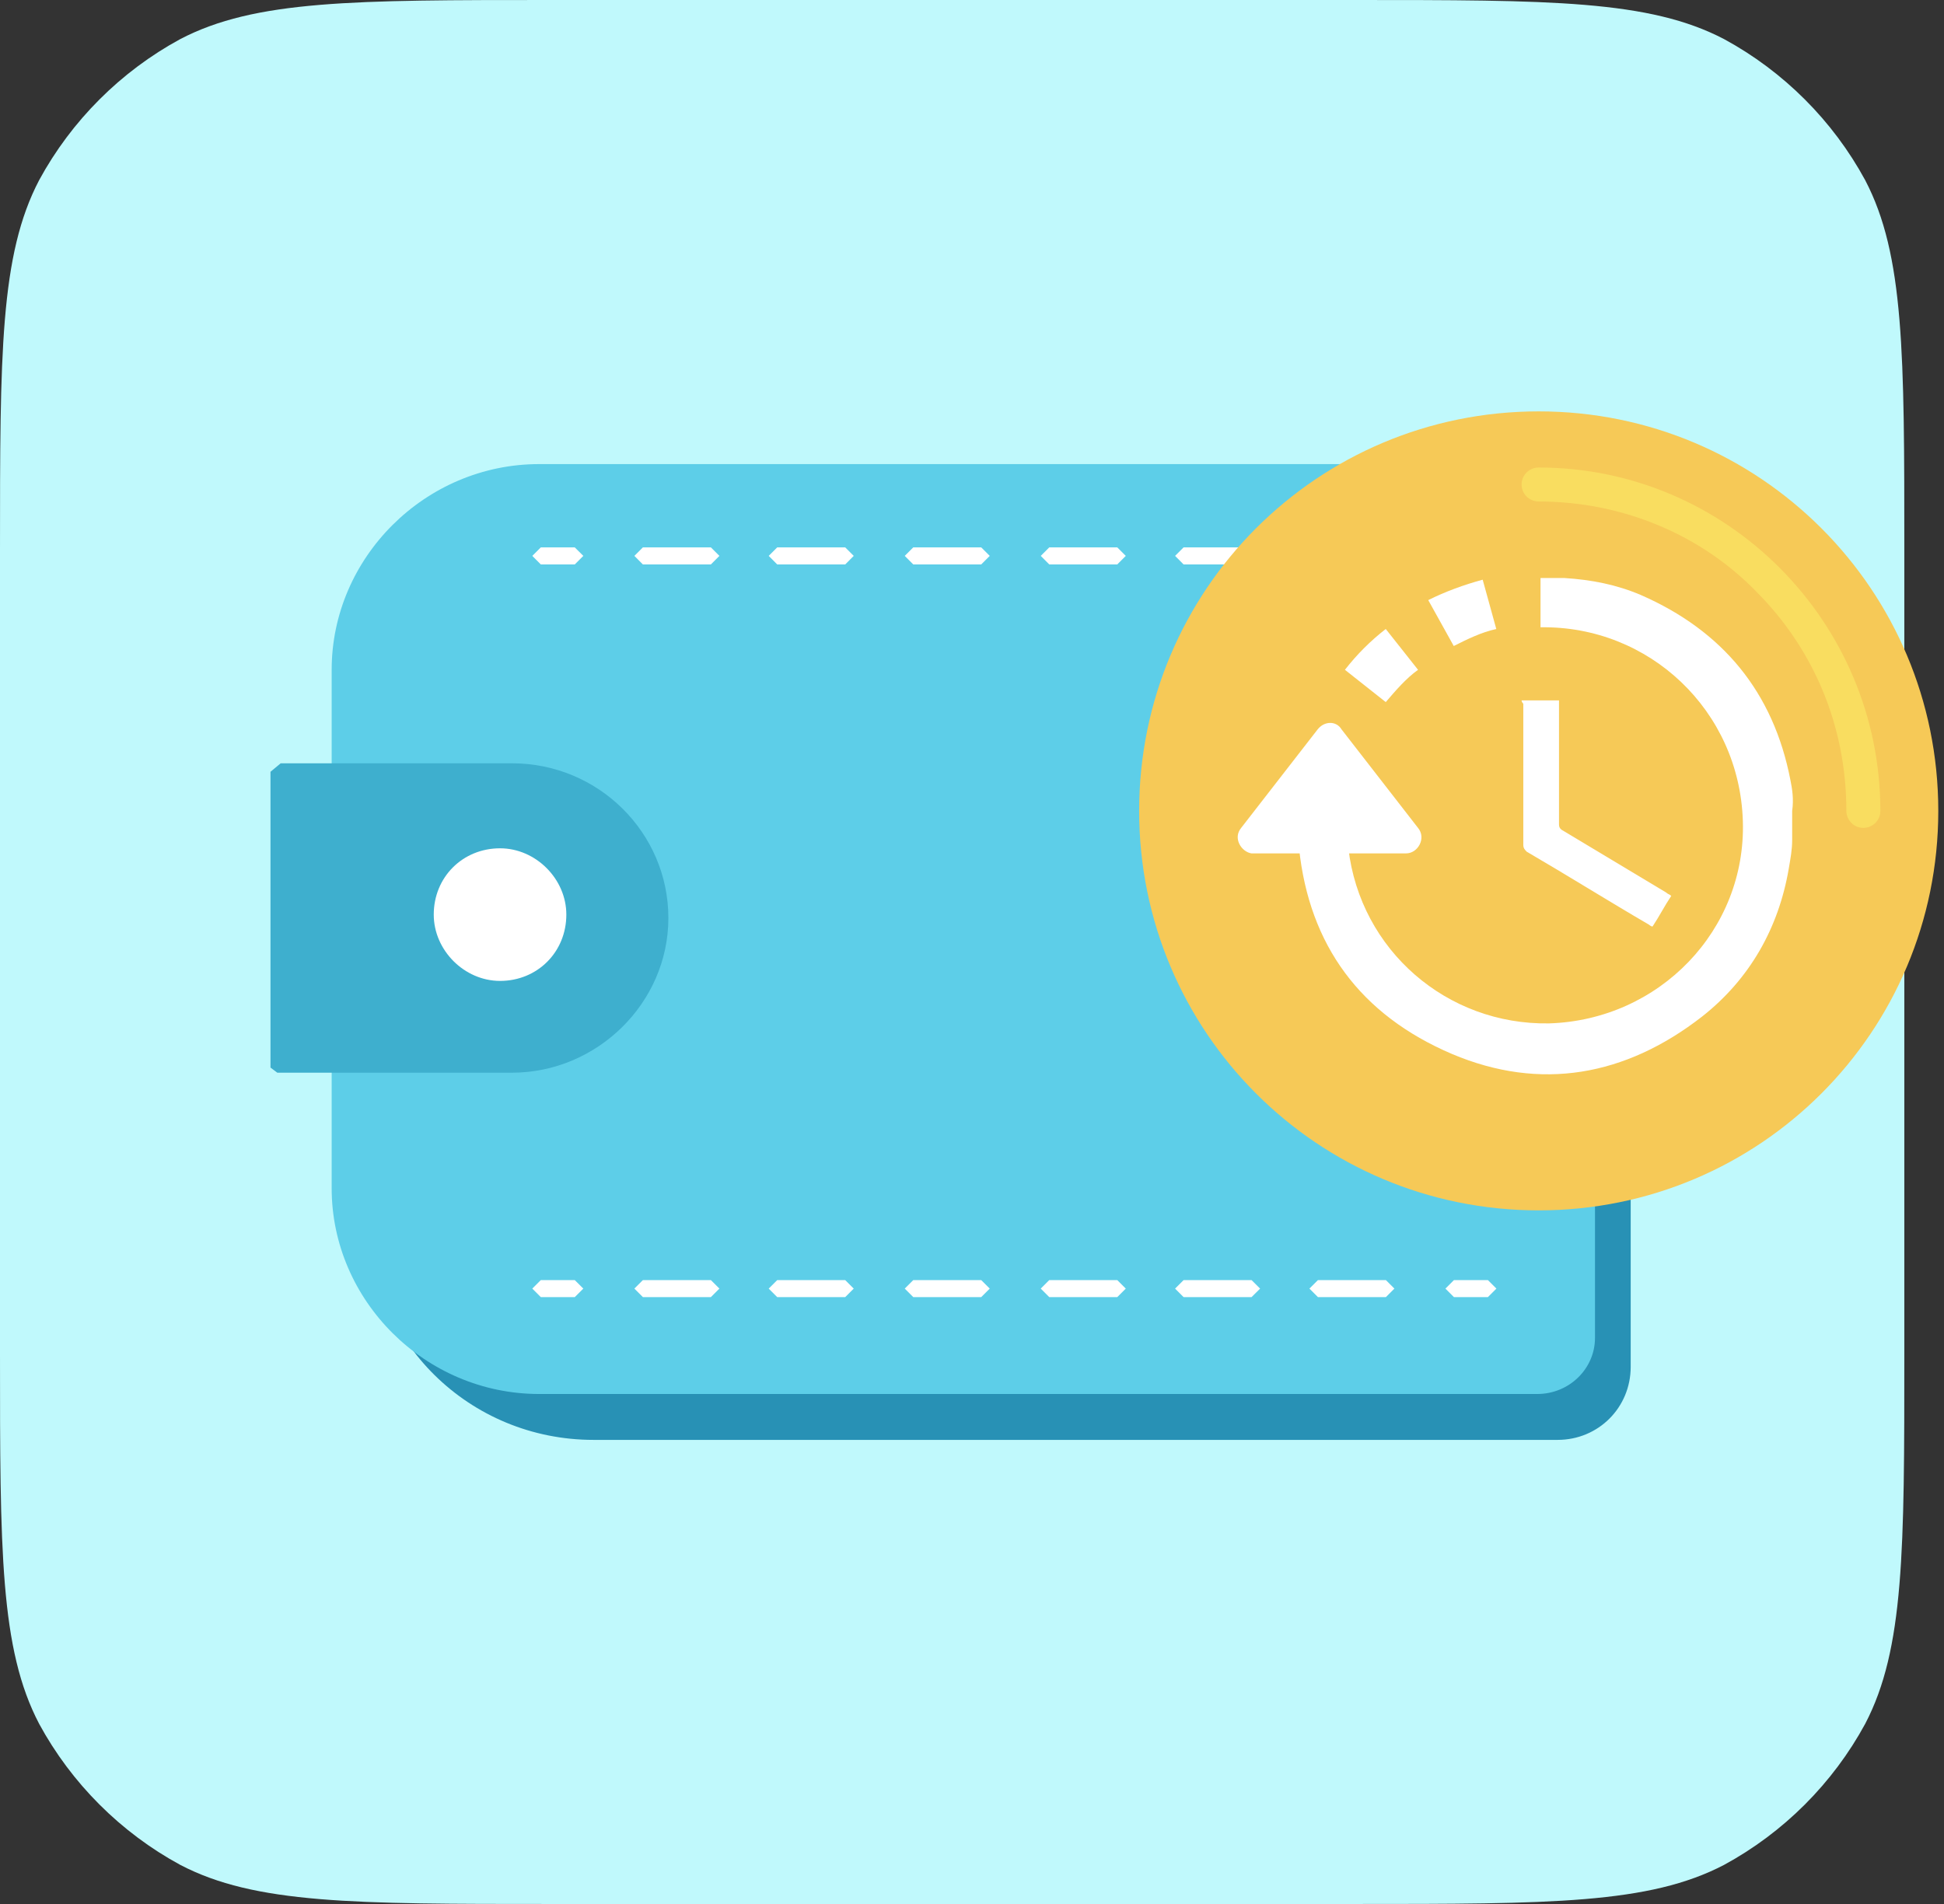
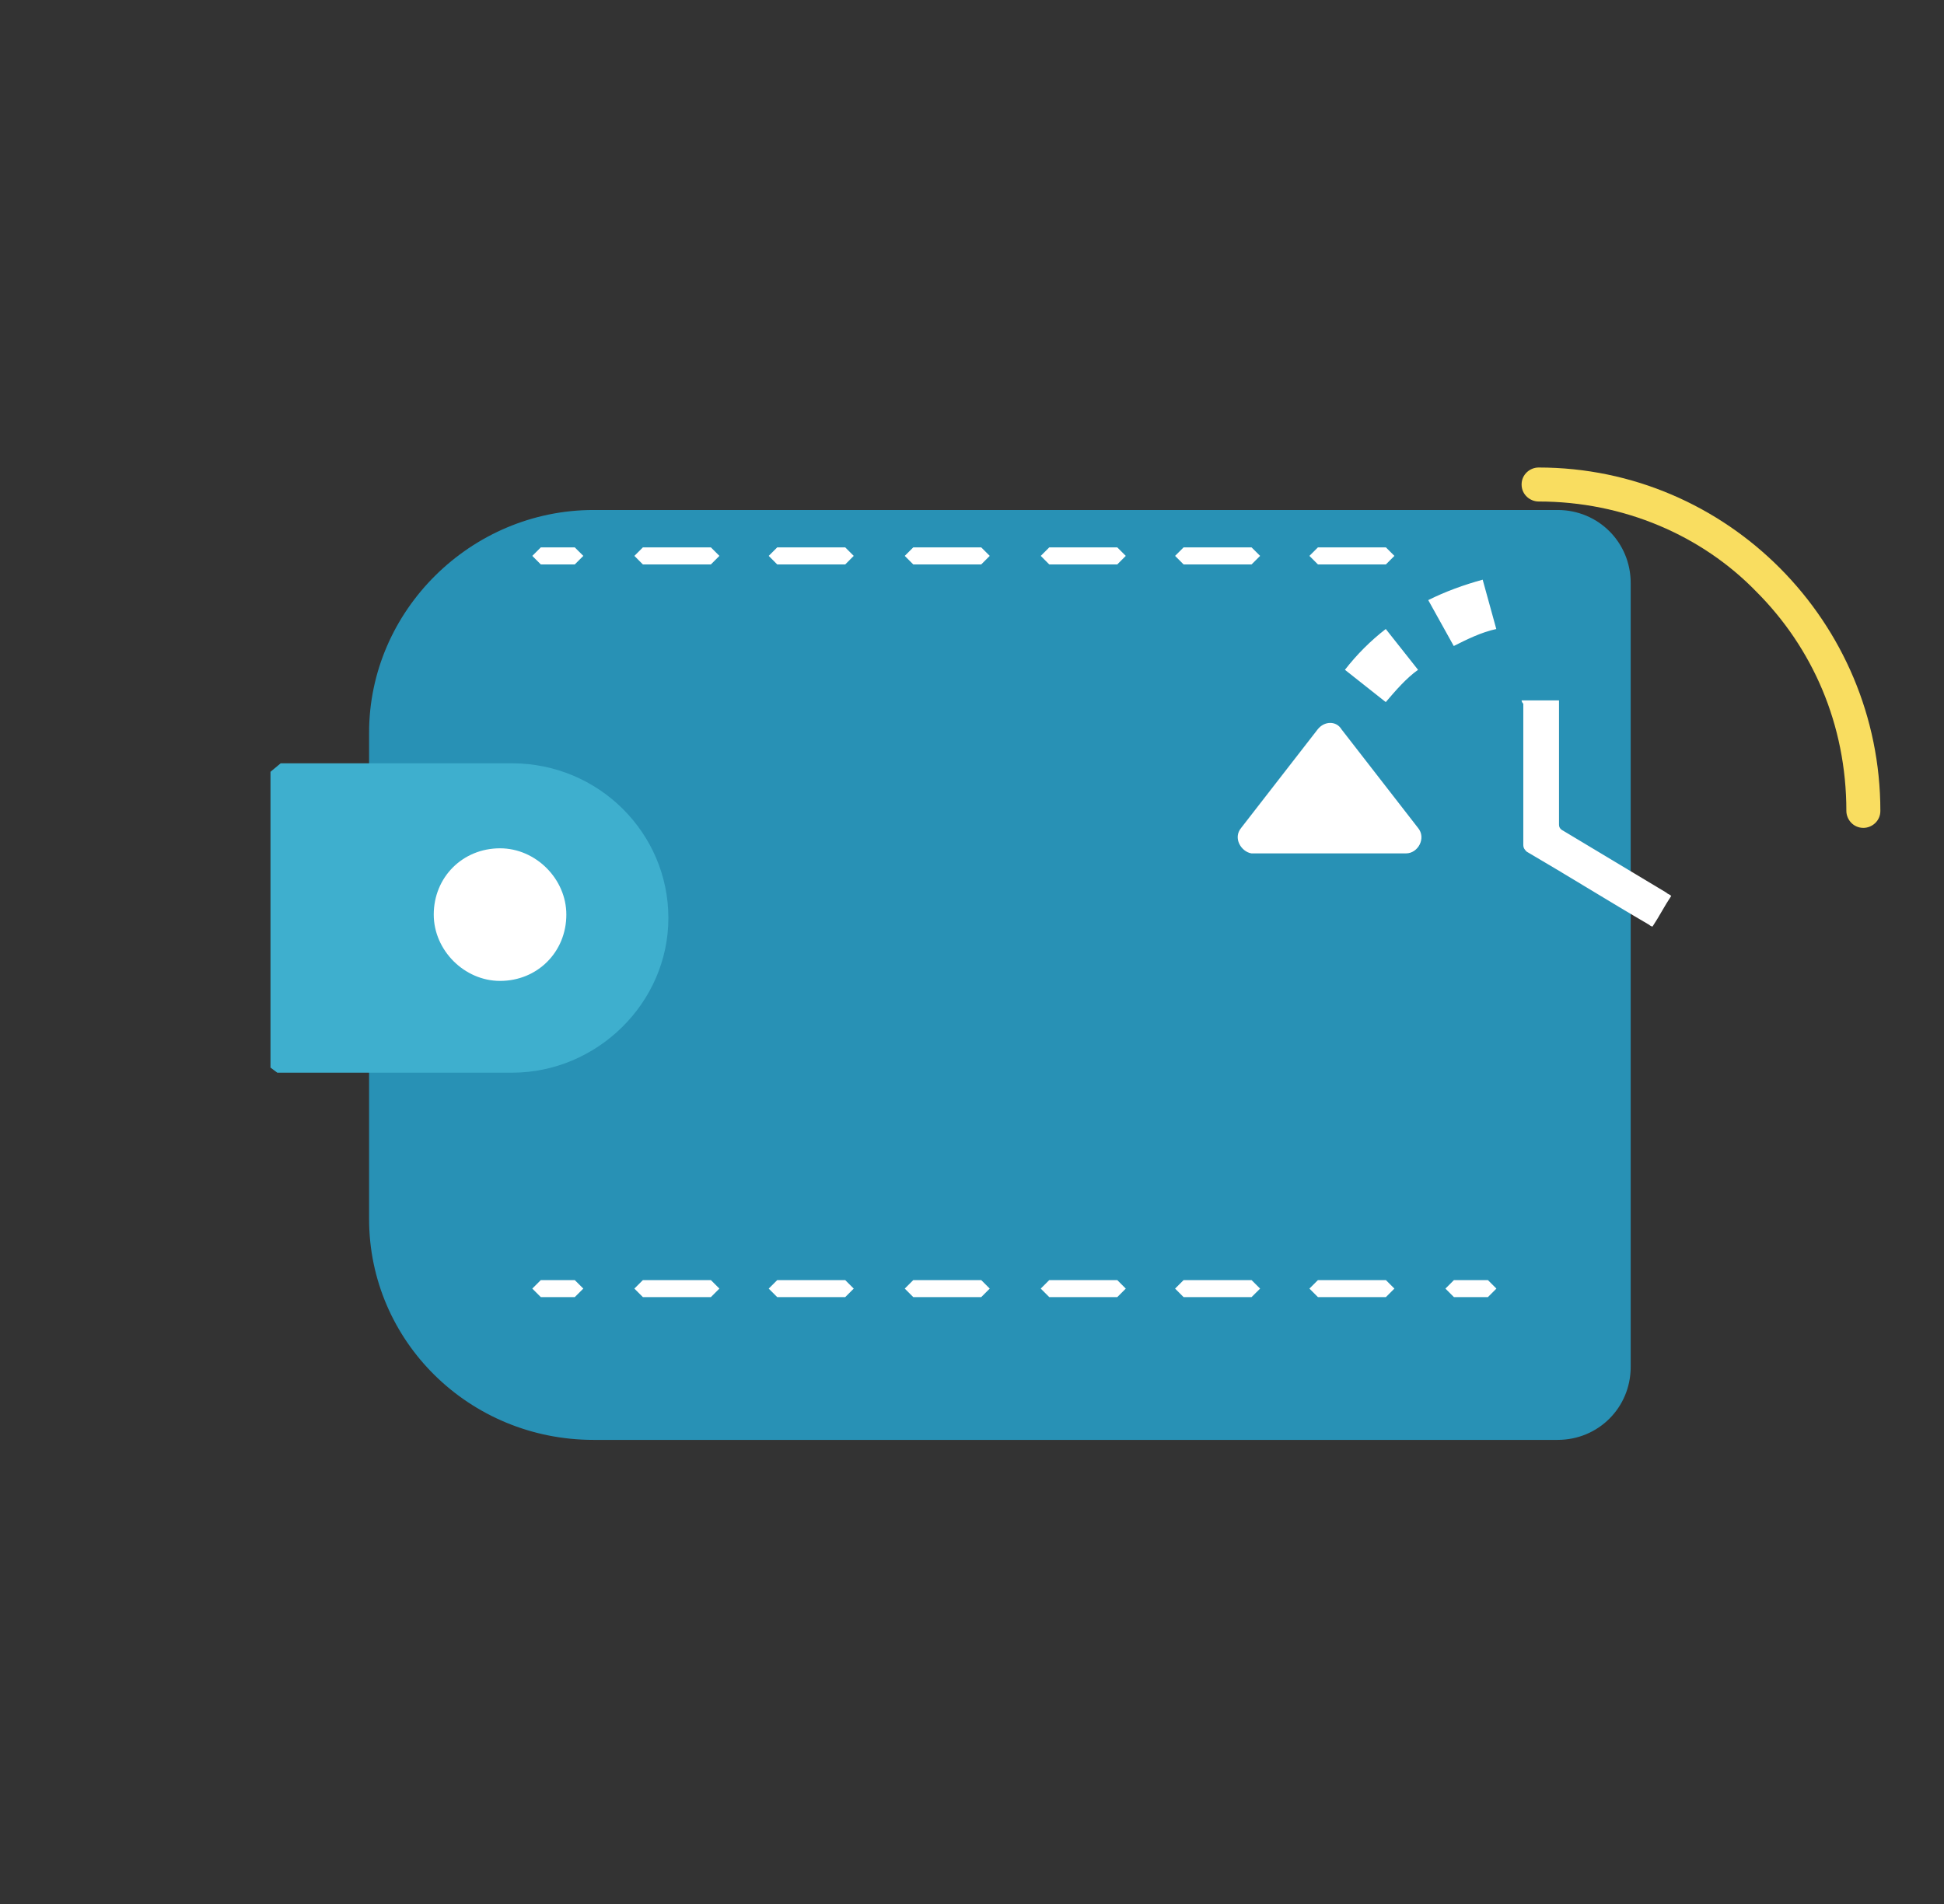
<svg xmlns="http://www.w3.org/2000/svg" width="49" height="48" viewBox="0 0 49 48" fill="none">
  <rect x="0" y="0" width="49" height="48" fill="#333333" stroke="none" />
-   <path d="M0 13.886C0 8.914 -5.21115e-06 6.429 0.986 4.543C1.8 3.043 3.043 1.8 4.543 0.986C6.429 0 8.914 0 13.886 0H34.114C39.086 0 41.571 0 43.457 0.986C44.957 1.8 46.2 3.043 47.014 4.543C48 6.429 48 8.914 48 13.886V34.114C48 39.086 48 41.571 47.014 43.457C46.2 44.957 44.957 46.2 43.457 47.014C41.571 48 39.086 48 34.114 48H13.886C8.914 48 6.429 48 4.543 47.014C3.043 46.2 1.8 44.957 0.986 43.457C-5.21115e-06 41.571 0 39.086 0 34.114V13.886Z" fill="#C0F9FC" />
  <path d="M9.303 30.729V18.472C9.303 15.386 11.874 12.857 14.96 12.857H39.26C40.288 12.857 41.103 13.672 41.103 14.7V34.457C41.103 35.486 40.288 36.3 39.26 36.3H14.96C11.831 36.3 9.303 33.814 9.303 30.729Z" fill="#2891B5" />
-   <path d="M8.36 29.957V16.886C8.36 14.057 10.717 11.7 13.589 11.7H38.746C39.56 11.7 40.203 12.343 40.203 13.114V33.729C40.203 34.5 39.56 35.143 38.746 35.143H13.589C10.717 35.143 8.36 32.786 8.36 29.957Z" fill="#5DCEE8" />
  <path d="M6.818 26.914V19.457L7.075 19.243H12.904C15.09 19.243 16.847 21 16.847 23.143C16.847 25.286 15.047 27.043 12.904 27.043H6.99L6.818 26.914Z" fill="#3EAFCE" />
-   <path d="M37.718 14.014L37.504 13.8H36.647L36.433 14.014L36.647 14.229H37.504L37.718 14.014Z" fill="white" />
  <path d="M18.133 14.014L17.919 13.8H16.204L15.99 14.014L16.204 14.229H17.919L18.133 14.014ZM21.519 14.014L21.305 13.8H19.59L19.376 14.014L19.59 14.229H21.305L21.519 14.014ZM24.947 14.014L24.733 13.8H23.019L22.805 14.014L23.019 14.229H24.733L24.947 14.014ZM28.376 14.014L28.162 13.8H26.447L26.233 14.014L26.447 14.229H28.162L28.376 14.014ZM31.762 14.014L31.547 13.8H29.833L29.619 14.014L29.833 14.229H31.547L31.762 14.014ZM35.147 14.014L34.933 13.8H33.219L33.005 14.014L33.219 14.229H34.933L35.147 14.014Z" fill="white" />
  <path d="M14.703 14.014L14.488 13.8H13.631L13.417 14.014L13.631 14.229H14.488L14.703 14.014Z" fill="white" />
  <path d="M37.718 32.486L37.504 32.272H36.647L36.433 32.486L36.647 32.7H37.504L37.718 32.486Z" fill="white" />
  <path d="M18.133 32.486L17.919 32.272H16.204L15.99 32.486L16.204 32.7H17.919L18.133 32.486ZM21.519 32.486L21.305 32.272H19.59L19.376 32.486L19.59 32.7H21.305L21.519 32.486ZM24.947 32.486L24.733 32.272H23.019L22.805 32.486L23.019 32.7H24.733L24.947 32.486ZM28.376 32.486L28.162 32.272H26.447L26.233 32.486L26.447 32.7H28.162L28.376 32.486ZM31.762 32.486L31.547 32.272H29.833L29.619 32.486L29.833 32.7H31.547L31.762 32.486ZM35.147 32.486L34.933 32.272H33.219L33.005 32.486L33.219 32.7H34.933L35.147 32.486Z" fill="white" />
  <path d="M14.703 32.486L14.488 32.272H13.631L13.417 32.486L13.631 32.7H14.488L14.703 32.486Z" fill="white" />
  <path d="M14.275 23.057C14.275 22.157 13.504 21.386 12.604 21.386C11.661 21.386 10.933 22.114 10.933 23.057C10.933 23.957 11.704 24.729 12.604 24.729C13.547 24.729 14.275 24 14.275 23.057Z" fill="white" />
-   <path d="M48.856 20.443C48.856 26.014 44.356 30.514 38.784 30.514C33.213 30.514 28.713 26.014 28.713 20.443C28.713 14.871 33.213 10.371 38.784 10.371C44.356 10.371 48.856 14.871 48.856 20.443Z" fill="#F6C957" />
  <path d="M38.782 12.643C40.925 12.643 42.896 13.5 44.268 14.914C45.682 16.328 46.539 18.257 46.539 20.443C46.539 20.657 46.711 20.871 46.968 20.871C47.182 20.871 47.396 20.7 47.396 20.443C47.396 15.686 43.539 11.786 38.782 11.786C38.568 11.786 38.353 11.957 38.353 12.214C38.353 12.471 38.568 12.643 38.782 12.643Z" fill="#F9DD60" />
  <path d="M38.353 17.657C38.654 17.657 38.953 17.657 39.296 17.657C39.296 17.7 39.296 17.743 39.296 17.786C39.296 18.771 39.296 19.8 39.296 20.786C39.296 20.871 39.339 20.914 39.425 20.957C40.282 21.471 41.139 21.986 41.996 22.5C42.039 22.543 42.082 22.543 42.125 22.586C41.953 22.843 41.825 23.1 41.654 23.357C41.611 23.357 41.568 23.314 41.568 23.314C40.539 22.714 39.511 22.071 38.482 21.471C38.439 21.428 38.396 21.386 38.396 21.3C38.396 20.1 38.396 18.943 38.396 17.743C38.353 17.7 38.353 17.657 38.353 17.657Z" fill="white" />
-   <path d="M45.13 19.672C44.701 17.443 43.416 15.9 41.358 15C40.758 14.743 40.116 14.614 39.43 14.572C39.387 14.572 39.387 14.572 39.344 14.572C39.173 14.572 39.001 14.572 38.83 14.572V15.814C41.573 15.771 43.844 17.914 43.93 20.7C44.016 23.443 41.83 25.714 39.044 25.8C36.473 25.843 34.287 23.957 33.987 21.386H32.744C33.001 23.829 34.287 25.586 36.601 26.572C38.83 27.514 40.973 27.129 42.901 25.629C44.101 24.686 44.83 23.4 45.087 21.9C45.13 21.643 45.173 21.429 45.173 21.172C45.173 20.914 45.173 20.7 45.173 20.443C45.216 20.143 45.173 19.886 45.13 19.672Z" fill="white" />
  <path d="M31.285 20.871L33.214 18.386C33.385 18.171 33.685 18.171 33.813 18.386L35.742 20.871C35.956 21.128 35.742 21.514 35.442 21.514H31.542C31.285 21.471 31.071 21.128 31.285 20.871Z" fill="white" />
  <path d="M33.988 20.7C33.988 20.486 33.988 20.314 34.031 20.143L32.745 20.014C32.702 20.229 32.702 20.486 32.702 20.743H33.988V20.7Z" fill="white" />
  <path d="M36.643 16.286C36.986 16.114 37.329 15.943 37.715 15.857L37.372 14.614C36.9 14.743 36.429 14.914 36 15.129L36.643 16.286ZM34.929 17.7C35.186 17.4 35.443 17.1 35.743 16.886L34.929 15.857C34.543 16.157 34.2 16.5 33.9 16.886L34.929 17.7Z" fill="white" />
</svg>